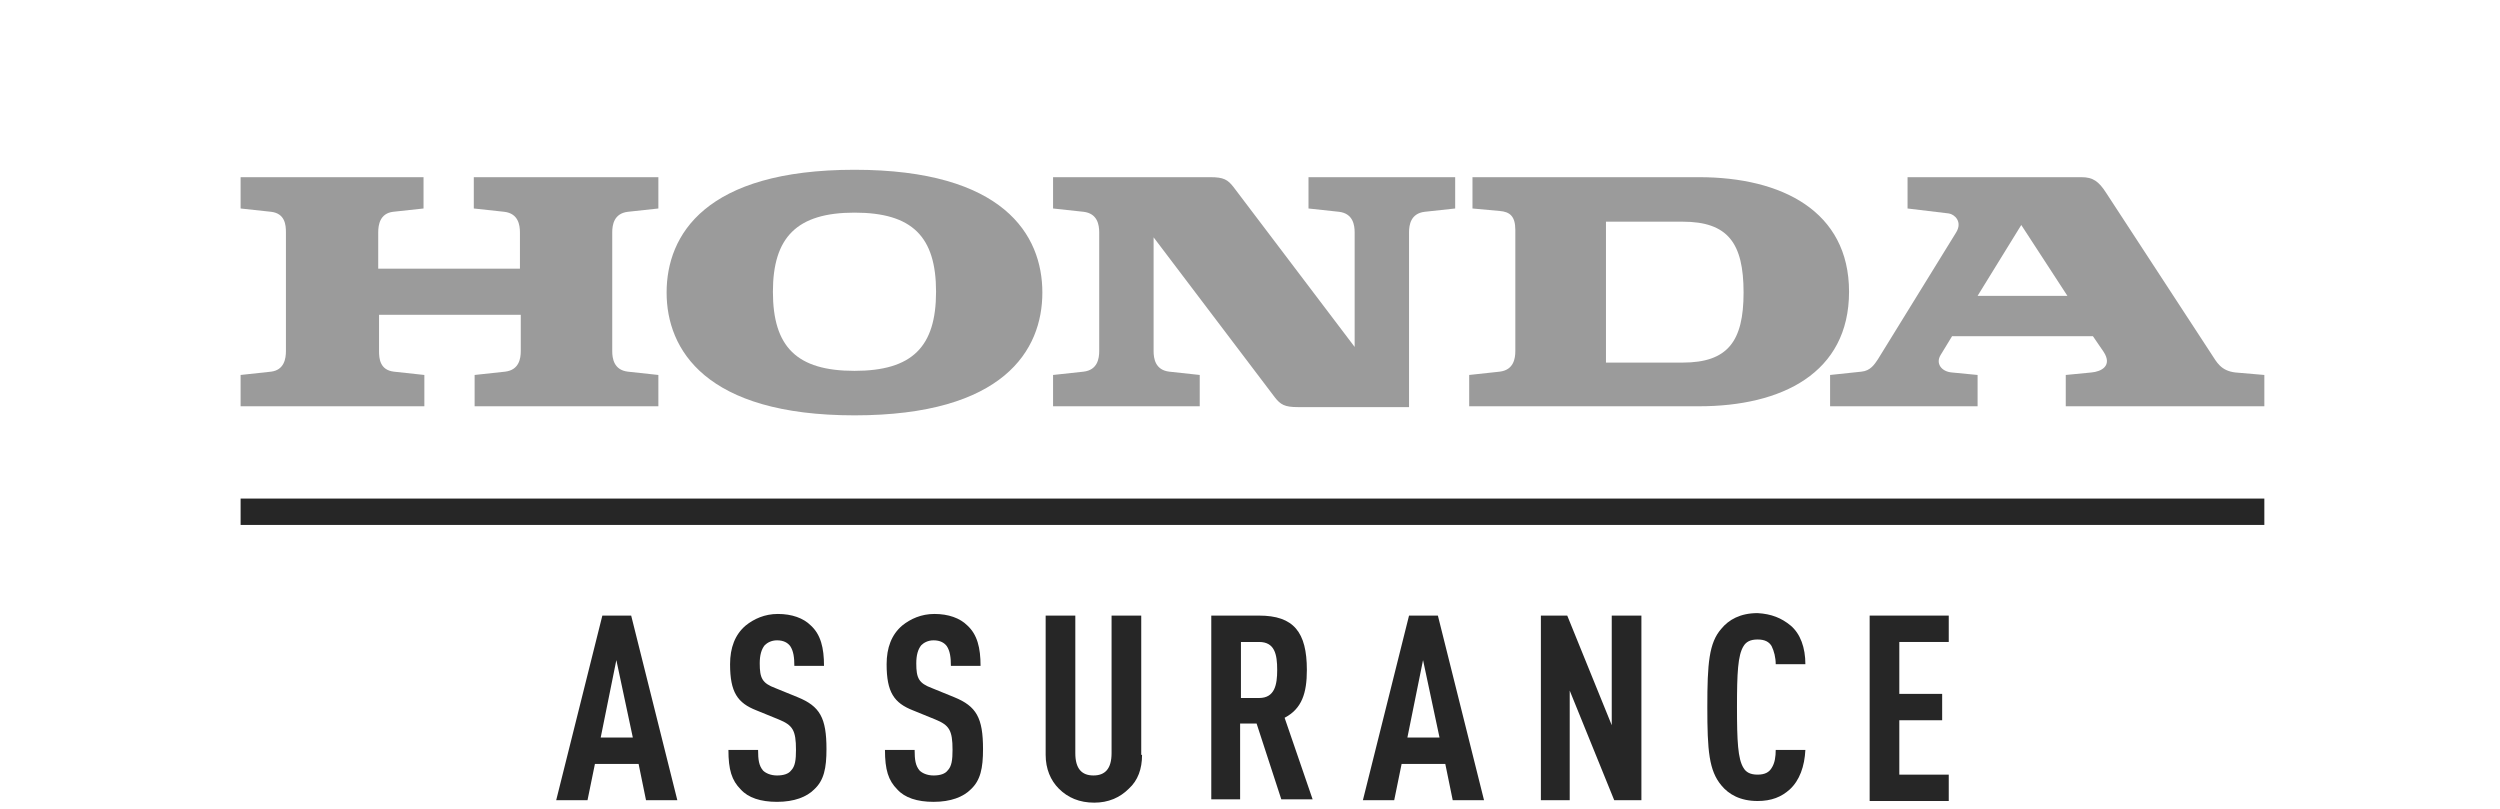
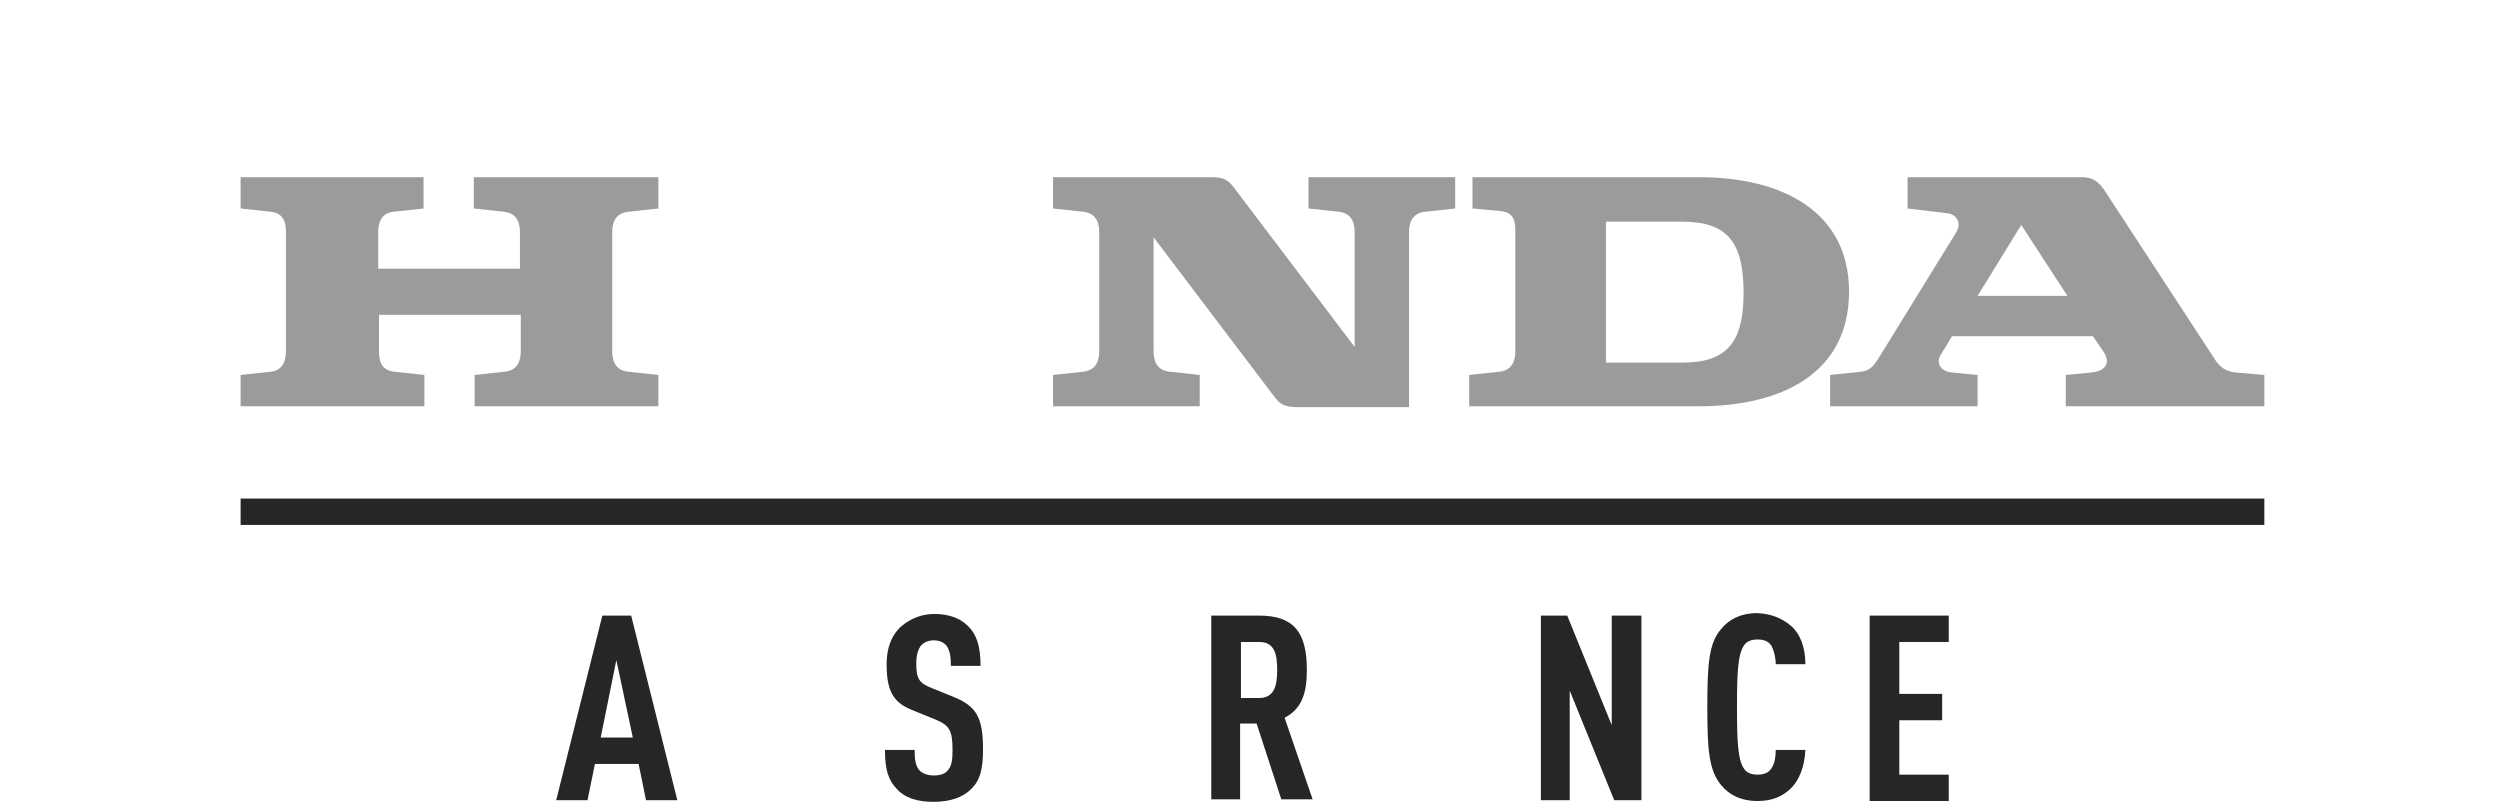
<svg xmlns="http://www.w3.org/2000/svg" width="244" height="79" viewBox="0 0 244 79" fill="none">
  <path d="M46.243 20.349L49.218 20.671C50.586 20.832 50.746 21.958 50.746 22.682V26.221H36.914V22.682C36.914 21.958 37.075 20.832 38.361 20.671L41.337 20.349V17.293H23.483V20.349L26.459 20.671C27.826 20.832 27.907 21.958 27.907 22.682V34.264C27.907 34.987 27.746 36.113 26.459 36.274L23.483 36.596V39.652H41.417V36.596L38.442 36.274C37.075 36.113 36.994 34.987 36.994 34.264V30.725H50.827V34.264C50.827 34.987 50.666 36.113 49.299 36.274L46.323 36.596V39.652H64.257V36.596L61.282 36.274C59.914 36.113 59.754 34.987 59.754 34.264V22.682C59.754 21.958 59.914 20.832 61.282 20.671L64.257 20.349V17.293H46.243V20.349Z" fill="#9B9B9B" />
  <path d="M165.83 17.293H143.714V20.349L146.368 20.591C147.333 20.671 147.896 21.073 147.896 22.44V34.264C147.896 34.987 147.735 36.113 146.368 36.274L143.393 36.596V39.652H165.83C173.872 39.652 180.467 36.435 180.467 28.473C180.467 20.591 173.872 17.293 165.83 17.293ZM164.222 35.389H156.743V21.636H164.222C168.645 21.636 170.173 23.727 170.173 28.553C170.173 33.298 168.645 35.389 164.222 35.389Z" fill="#9B9B9B" />
  <path d="M218.185 36.355C216.737 36.194 216.335 35.309 215.853 34.585L205.559 18.821C204.835 17.695 204.272 17.293 203.146 17.293H186.177V20.349L190.198 20.832C190.761 20.912 191.565 21.636 190.922 22.682L183.282 35.068C182.96 35.55 182.558 36.194 181.673 36.274L178.617 36.596V39.652H193.013V36.596L190.52 36.355C189.474 36.274 188.911 35.47 189.394 34.666L190.52 32.816H204.272L205.317 34.344C206.202 35.711 205.076 36.274 204.111 36.355L201.618 36.596V39.652H221V36.596L218.185 36.355ZM193.013 28.875L197.275 21.958L201.779 28.875H193.013Z" fill="#9B9B9B" />
  <path d="M127.71 20.349L130.686 20.671C132.053 20.832 132.214 21.958 132.214 22.682V33.861L120.392 18.258C119.829 17.534 119.427 17.293 118.14 17.293H102.779V20.349L105.755 20.671C107.122 20.832 107.283 21.958 107.283 22.682V34.264C107.283 34.987 107.122 36.113 105.755 36.274L102.779 36.596V39.652H117.094V36.596L114.119 36.274C112.752 36.113 112.591 34.987 112.591 34.264V23.164L124.413 38.767C124.976 39.491 125.378 39.733 126.665 39.733H126.745H137.522V22.682C137.522 21.958 137.682 20.832 139.05 20.671L142.025 20.349V17.293H127.71V20.349Z" fill="#9B9B9B" />
-   <path d="M83.398 16.57C68.841 16.57 65.061 22.924 65.061 28.554C65.061 34.104 68.841 40.538 83.398 40.538C97.954 40.538 101.734 34.184 101.734 28.554C101.734 22.924 97.954 16.57 83.398 16.57ZM83.398 36.195C77.768 36.195 75.436 33.862 75.436 28.474C75.436 23.166 77.768 20.753 83.398 20.753C89.027 20.753 91.359 23.085 91.359 28.474C91.359 33.862 89.027 36.195 83.398 36.195Z" fill="#9B9B9B" />
  <path d="M221 48.66H23.483V51.234H221V48.66Z" fill="#262626" />
  <path d="M66.107 78.098H63.051L62.327 74.559H58.065L57.341 78.098H54.285L58.789 60.082H61.603L66.107 78.098ZM58.628 71.986H61.764L60.156 64.425L58.628 71.986Z" fill="#262626" />
-   <path d="M79.136 61.048C80.101 61.933 80.423 63.219 80.423 64.989H77.528C77.528 64.185 77.447 63.541 77.125 63.059C76.884 62.737 76.482 62.496 75.839 62.496C75.276 62.496 74.874 62.737 74.632 62.978C74.311 63.38 74.15 63.943 74.15 64.748C74.15 66.195 74.391 66.678 75.678 67.16L77.849 68.045C80.021 68.93 80.664 70.056 80.664 73.112C80.664 74.962 80.423 76.168 79.458 77.053C78.734 77.777 77.528 78.26 75.839 78.26C74.23 78.26 73.024 77.858 72.3 77.053C71.415 76.168 71.094 75.123 71.094 73.193H73.989C73.989 74.158 74.069 74.721 74.472 75.203C74.713 75.445 75.195 75.686 75.839 75.686C76.482 75.686 76.965 75.525 77.206 75.203C77.608 74.801 77.688 74.158 77.688 73.193C77.688 71.262 77.367 70.78 75.999 70.217L73.828 69.332C71.978 68.608 71.255 67.563 71.255 64.828C71.255 63.219 71.737 61.933 72.783 61.048C73.587 60.404 74.632 59.922 75.919 59.922C77.286 59.922 78.412 60.324 79.136 61.048Z" fill="#262626" />
  <path d="M94.415 61.048C95.38 61.933 95.702 63.219 95.702 64.989H92.807C92.807 64.185 92.726 63.541 92.405 63.059C92.163 62.737 91.761 62.496 91.118 62.496C90.555 62.496 90.153 62.737 89.912 62.978C89.59 63.38 89.429 63.943 89.429 64.748C89.429 66.195 89.67 66.678 90.957 67.16L93.129 68.045C95.3 68.93 95.943 70.056 95.943 73.112C95.943 74.962 95.702 76.168 94.737 77.053C94.013 77.777 92.807 78.26 91.118 78.26C89.51 78.26 88.303 77.858 87.579 77.053C86.695 76.168 86.373 75.123 86.373 73.193H89.268C89.268 74.158 89.349 74.721 89.751 75.203C89.992 75.445 90.475 75.686 91.118 75.686C91.761 75.686 92.244 75.525 92.485 75.203C92.887 74.801 92.968 74.158 92.968 73.193C92.968 71.262 92.646 70.78 91.279 70.217L89.107 69.332C87.258 68.608 86.534 67.563 86.534 64.828C86.534 63.219 87.016 61.933 88.062 61.048C88.866 60.404 89.912 59.922 91.198 59.922C92.566 59.922 93.691 60.324 94.415 61.048Z" fill="#262626" />
-   <path d="M111.465 73.674C111.465 75.042 111.063 76.168 110.178 76.972C109.294 77.857 108.168 78.339 106.801 78.339C105.353 78.339 104.227 77.857 103.342 76.972C102.538 76.168 102.056 75.042 102.056 73.674V60.082H104.951V73.514C104.951 75.042 105.594 75.685 106.72 75.685C107.846 75.685 108.489 75.042 108.489 73.514V60.082H111.385V73.674H111.465Z" fill="#262626" />
  <path d="M122.885 60.082C126.263 60.082 127.55 61.691 127.55 65.39C127.55 67.642 127.067 69.171 125.378 70.055L128.113 78.018H125.057L122.644 70.618H121.035V78.018H118.221V60.082H122.885ZM121.116 62.656V68.125H122.885C124.413 68.125 124.654 66.838 124.654 65.39C124.654 63.862 124.413 62.656 122.885 62.656H121.116Z" fill="#262626" />
-   <path d="M144.841 78.098H141.785L141.061 74.559H136.798L136.075 78.098H133.019L137.522 60.082H140.337L144.841 78.098ZM137.361 71.986H140.498L138.889 64.425L137.361 71.986Z" fill="#262626" />
  <path d="M160.121 78.098H157.547L153.204 67.401V78.098H150.39V60.082H152.963L157.306 70.779V60.082H160.201V78.098H160.121Z" fill="#262626" />
  <path d="M174.757 61.046C175.722 61.851 176.205 63.218 176.205 64.826H173.31C173.31 64.183 173.149 63.54 172.908 63.057C172.666 62.655 172.264 62.414 171.541 62.414C170.817 62.414 170.415 62.655 170.173 63.057C169.61 63.942 169.53 65.711 169.53 69.009C169.53 72.306 169.61 74.076 170.173 74.96C170.415 75.363 170.817 75.604 171.541 75.604C172.264 75.604 172.666 75.363 172.908 74.96C173.229 74.478 173.31 73.835 173.31 73.191H176.205C176.125 74.8 175.642 76.167 174.677 77.052C173.873 77.775 172.908 78.178 171.541 78.178C169.852 78.178 168.726 77.534 168.002 76.65C166.796 75.202 166.635 73.272 166.635 69.009C166.635 64.746 166.796 62.735 168.002 61.368C168.726 60.483 169.852 59.84 171.541 59.84C172.908 59.92 173.873 60.322 174.757 61.046Z" fill="#262626" />
  <path d="M190.198 62.656H185.373V67.723H189.555V70.296H185.373V75.605H190.198V78.178H182.478V60.082H190.198V62.656Z" fill="#262626" />
</svg>